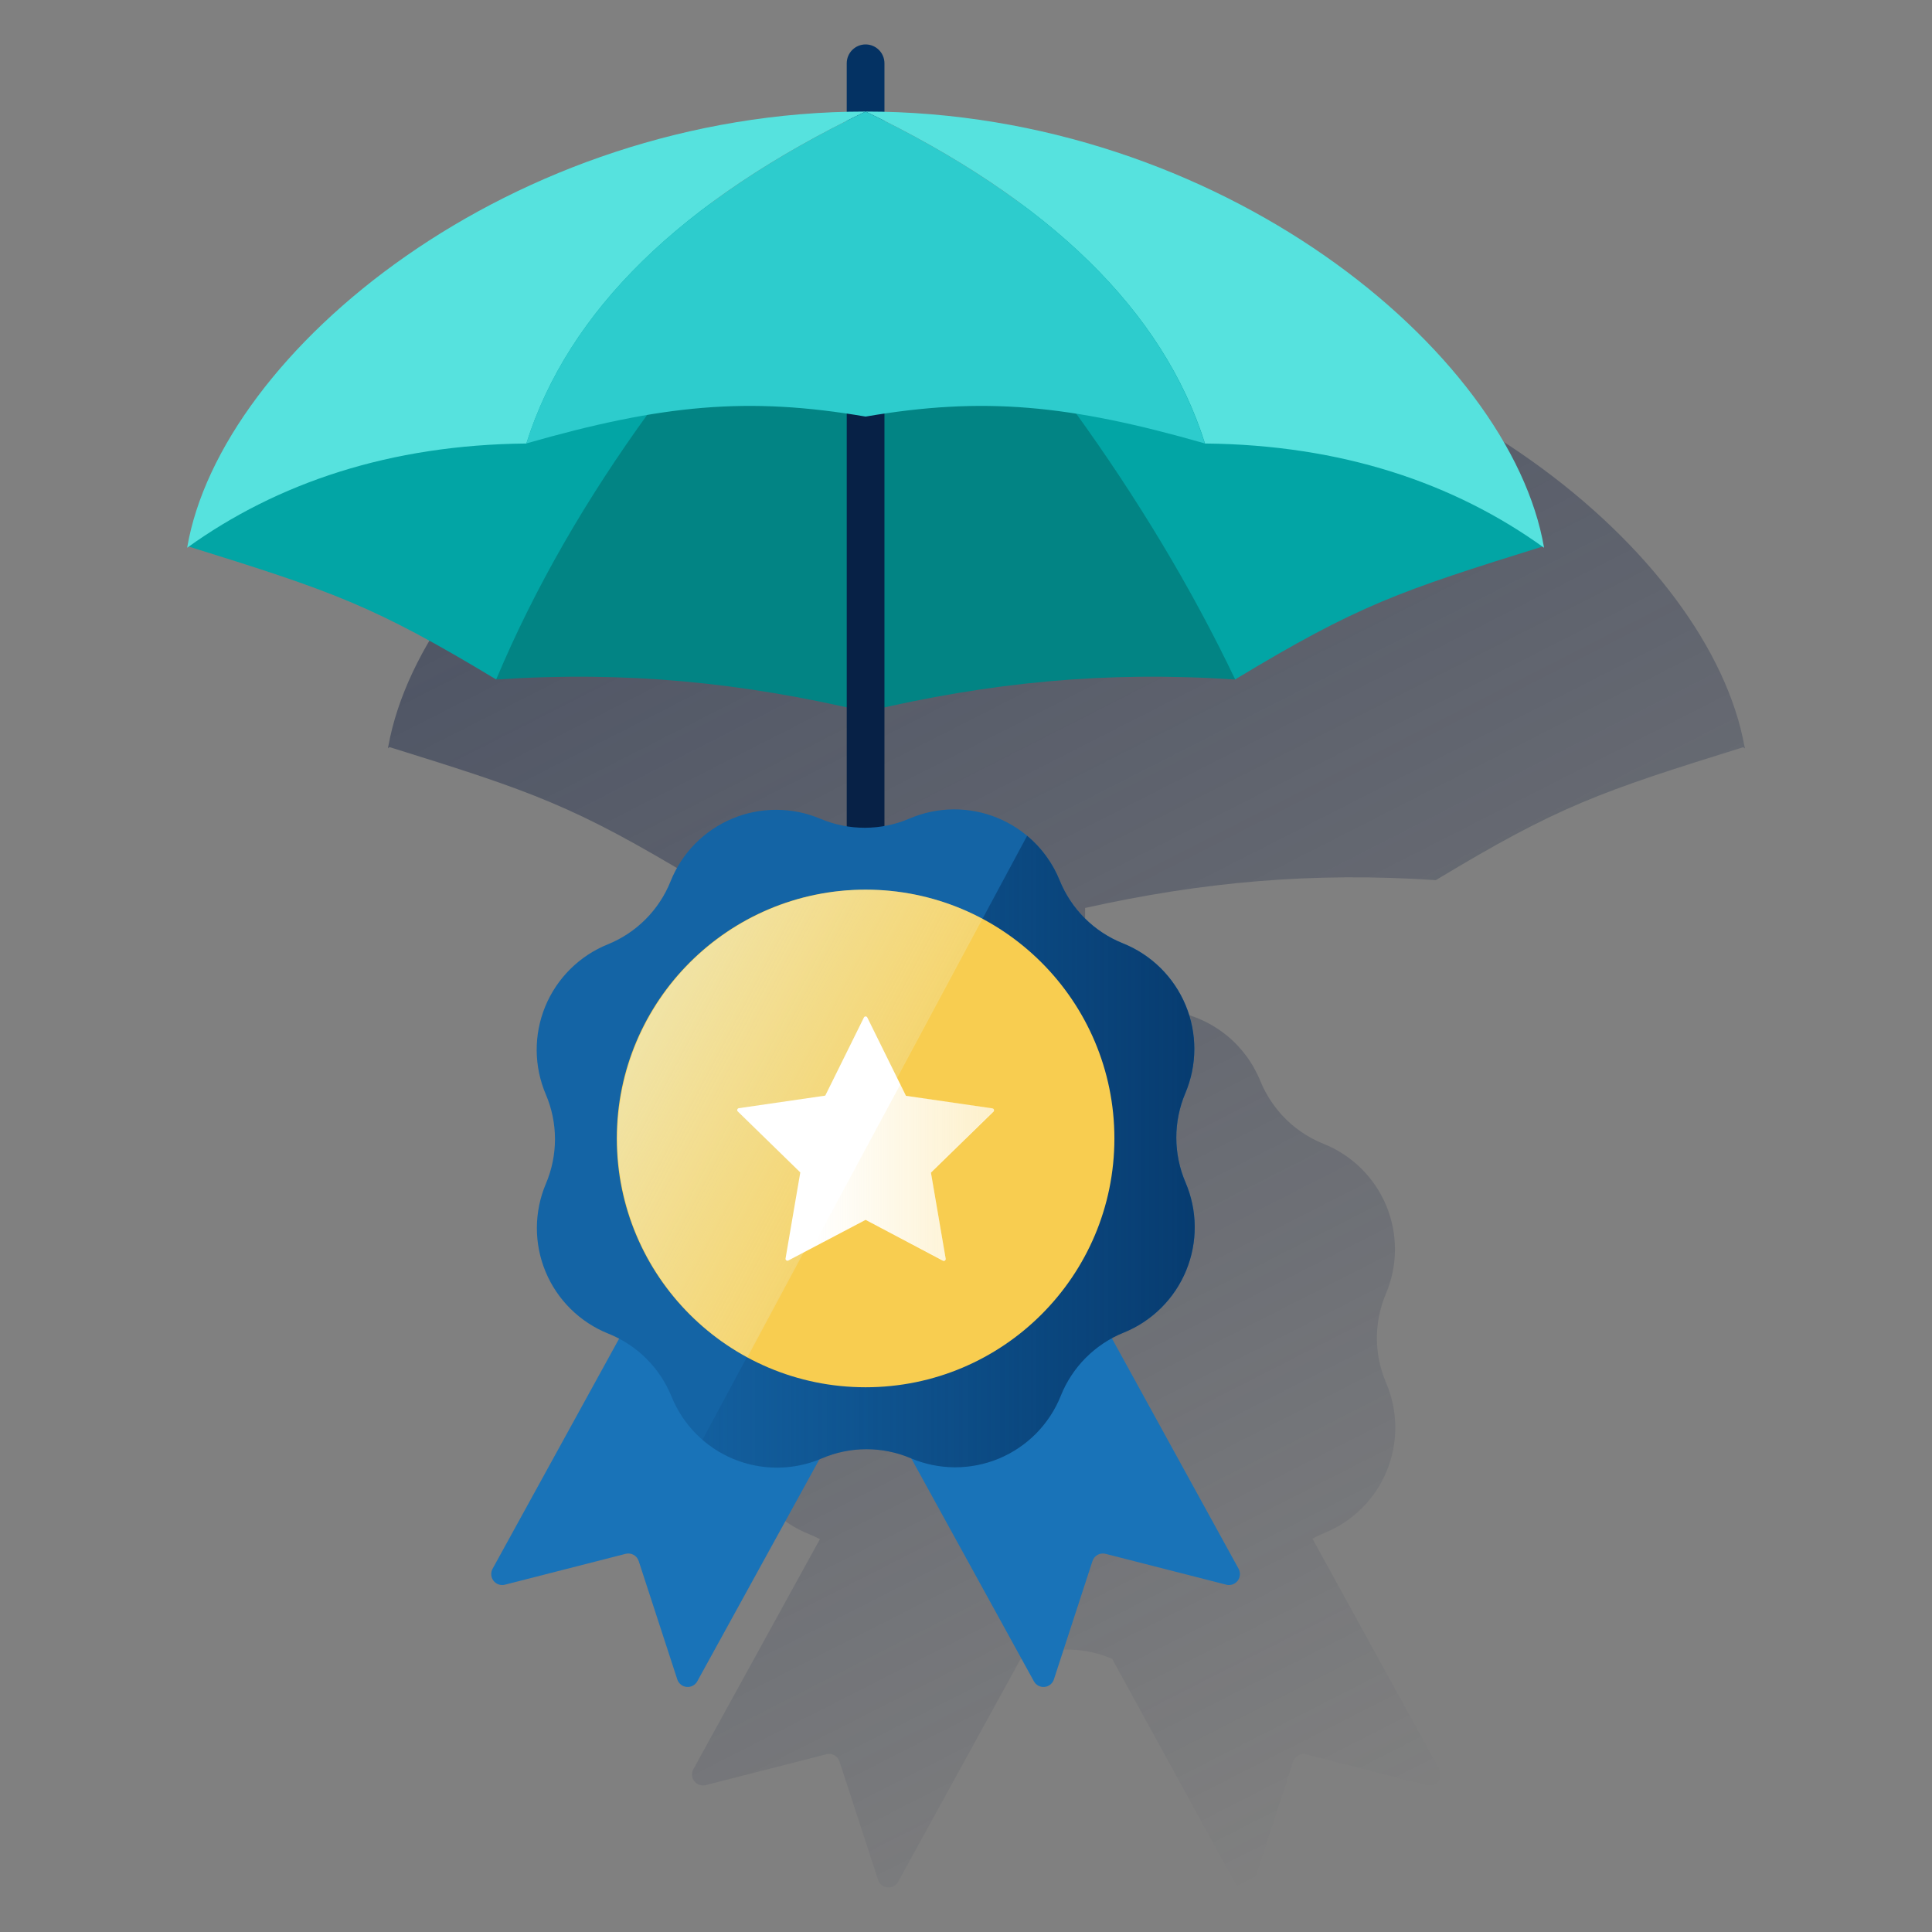
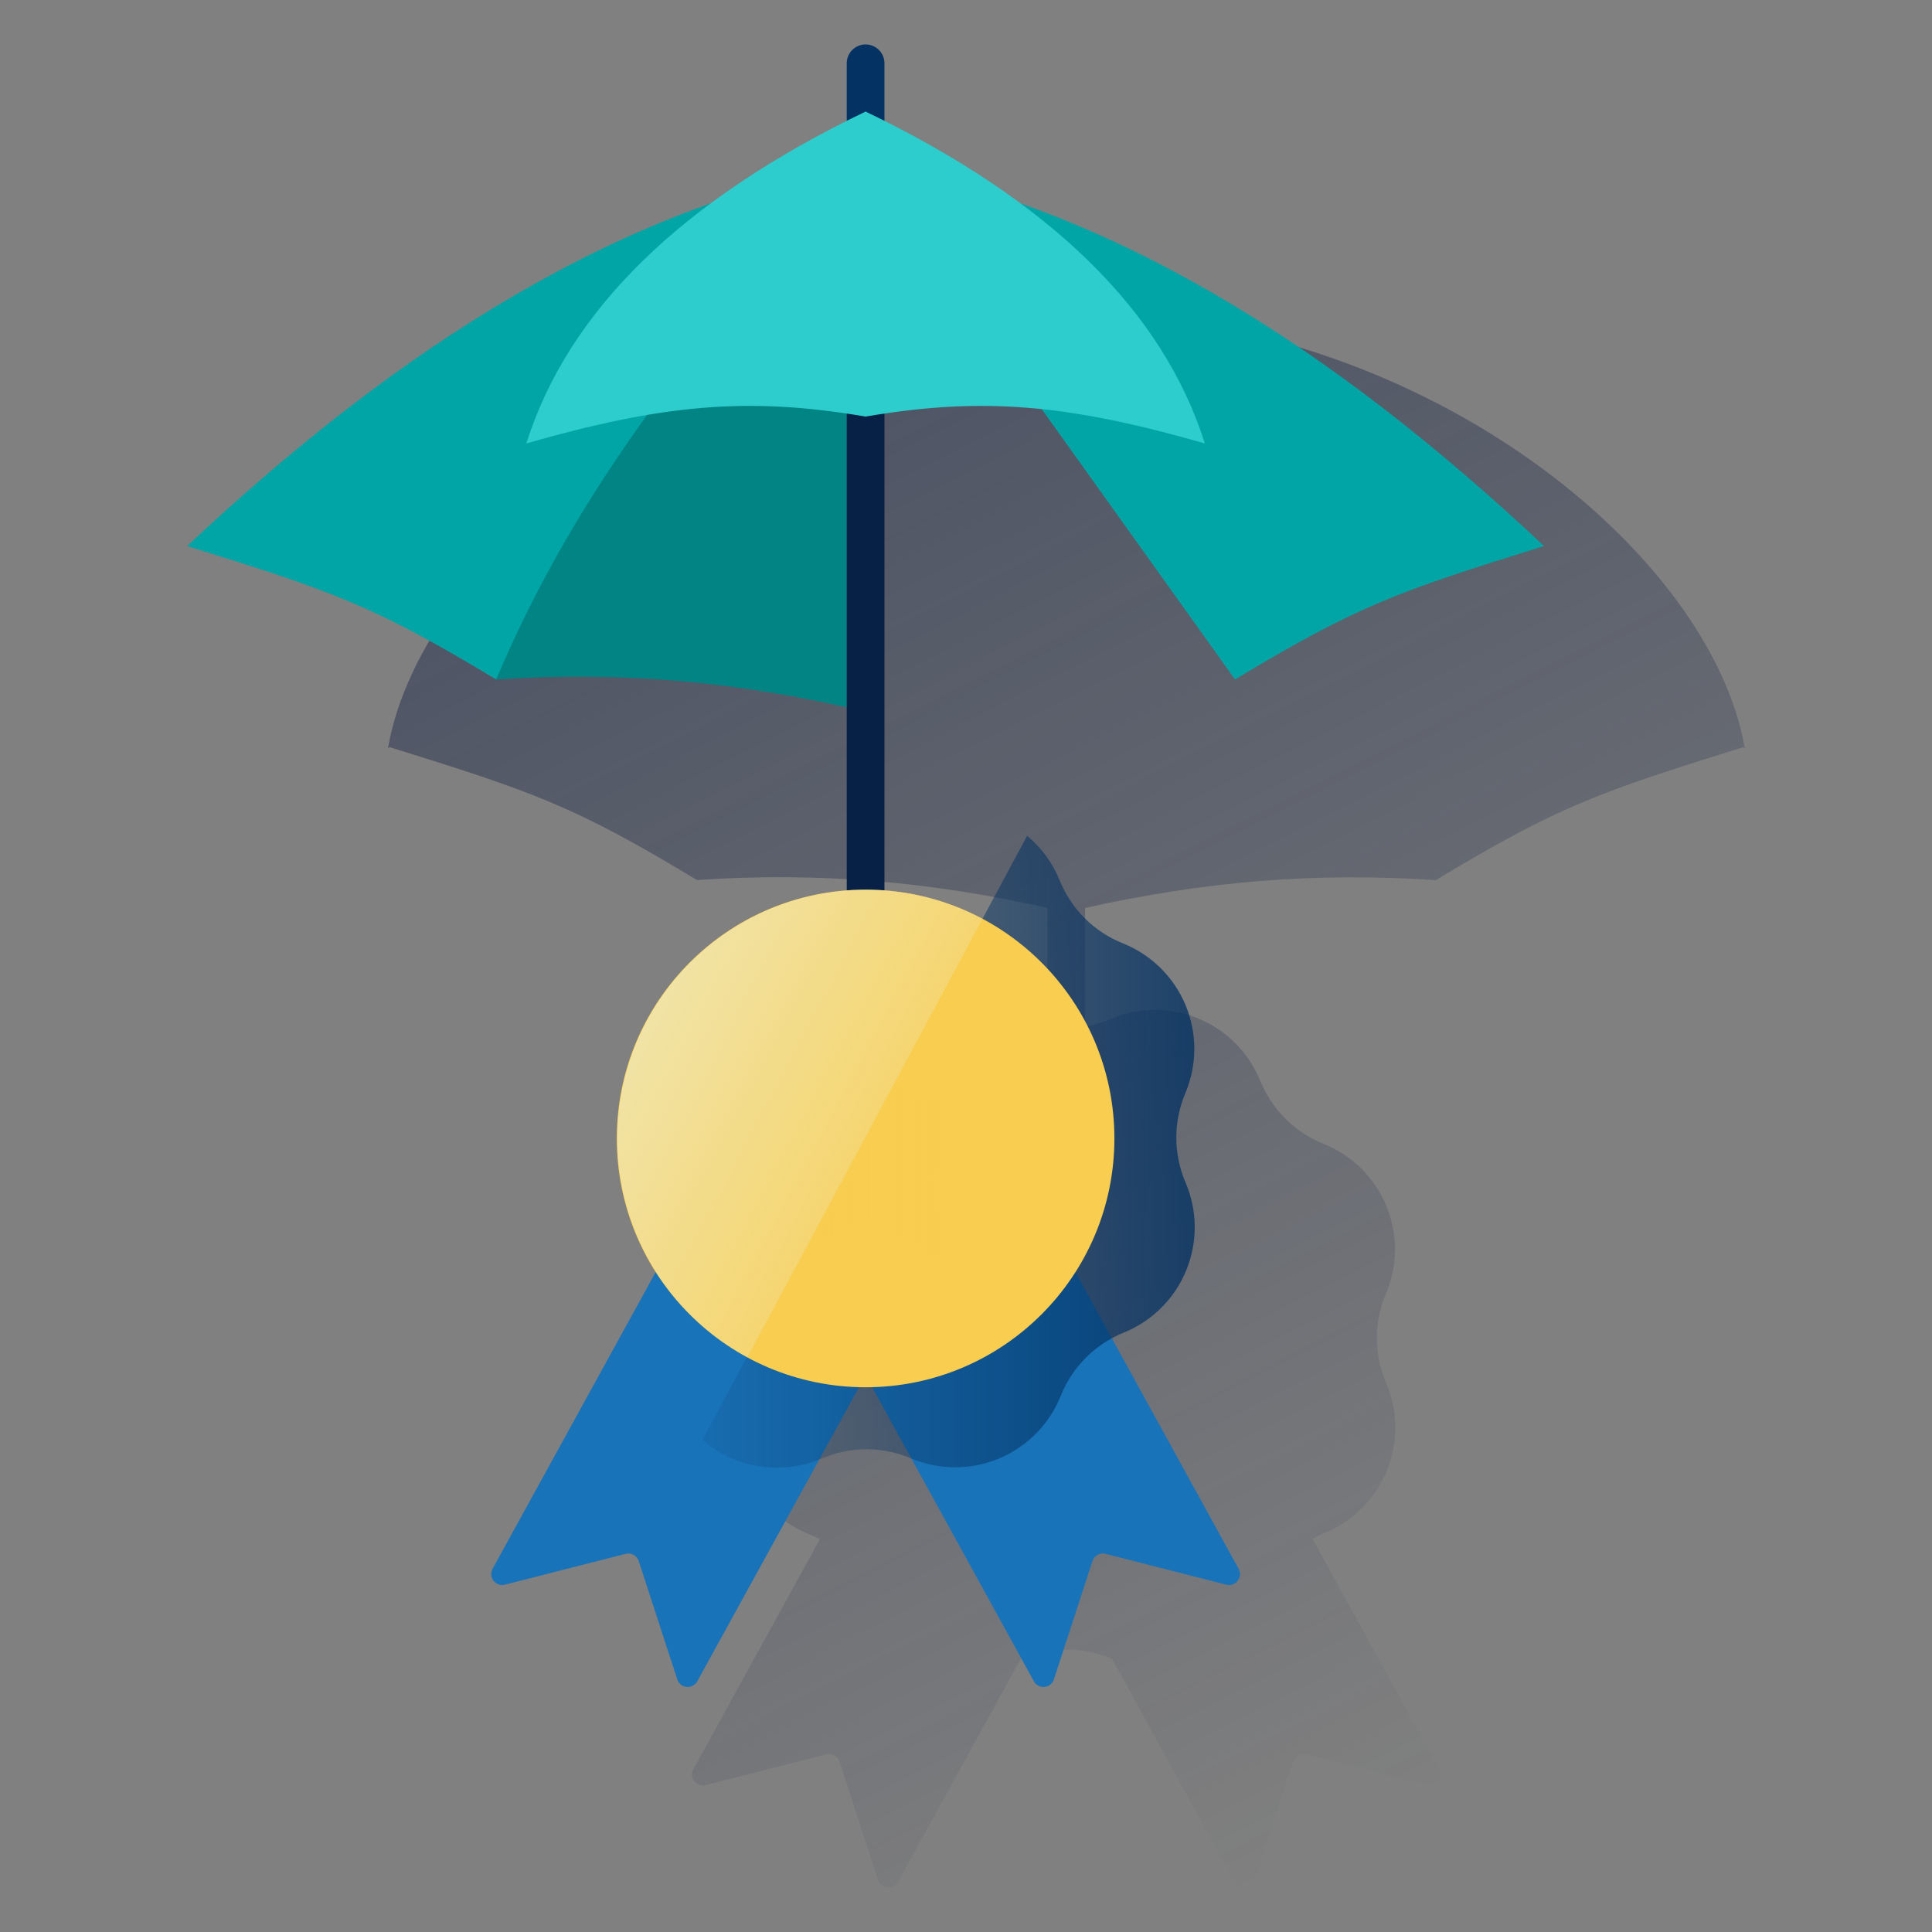
<svg xmlns="http://www.w3.org/2000/svg" width="600" height="600" viewBox="0 0 600 600" fill="none">
  <rect x="0" y="0" width="600" height="600" fill="#808080" stroke="none" />
  <path d="M445.904 273.333C484.134 250.259 496.69 245.972 541.363 232.057L541.878 232.42C541.878 232.256 541.878 232.092 541.784 231.928H541.878L541.761 231.811C530.997 171.947 443.901 99.632 337.034 97.114V81.958C337.034 80.405 336.417 78.915 335.318 77.817C334.22 76.719 332.731 76.102 331.177 76.102C329.624 76.102 328.135 76.719 327.036 77.817C325.938 78.915 325.321 80.405 325.321 81.958V97.02C218.454 99.597 131.358 171.912 120.594 231.776L120.477 231.893H120.57C120.57 232.057 120.5 232.221 120.477 232.385L120.992 232.022C165.664 245.937 178.22 250.223 216.451 273.298C254.716 270.744 288.929 273.836 325.321 281.942V318.895C322.504 318.444 319.752 317.658 317.122 316.553C312.797 314.719 308.15 313.767 303.453 313.753C298.756 313.738 294.103 314.661 289.767 316.467C285.431 318.274 281.499 320.927 278.202 324.273C274.904 327.618 272.308 331.588 270.564 335.949C268.8 340.369 266.16 344.386 262.803 347.757C259.445 351.129 255.439 353.786 251.027 355.568C246.673 357.33 242.714 359.944 239.383 363.256C236.052 366.567 233.416 370.511 231.628 374.854C229.84 379.198 228.937 383.854 228.972 388.551C229.006 393.248 229.978 397.891 231.83 402.208C233.702 406.582 234.673 411.289 234.683 416.047C234.693 420.804 233.742 425.515 231.888 429.897C230.055 434.222 229.103 438.869 229.088 443.566C229.074 448.263 229.997 452.916 231.803 457.252C233.609 461.588 236.263 465.52 239.608 468.817C242.953 472.115 246.923 474.711 251.285 476.455C252.456 476.912 253.545 477.439 254.634 478.001L215.326 549.449C215.01 550.031 214.871 550.693 214.925 551.353C214.979 552.013 215.224 552.643 215.63 553.166C216.036 553.69 216.586 554.083 217.212 554.298C217.839 554.514 218.514 554.543 219.157 554.38L256.637 544.799C257.474 544.581 258.362 544.691 259.12 545.107C259.878 545.523 260.448 546.213 260.713 547.036L272.707 583.826C272.912 584.457 273.297 585.013 273.814 585.428C274.332 585.842 274.959 586.096 275.619 586.158C276.279 586.221 276.942 586.088 277.528 585.778C278.114 585.468 278.596 584.993 278.915 584.412L316.841 515.424L317.544 515.154C325.236 511.84 333.86 511.383 341.859 513.866C342.597 514.088 343.335 514.358 344.061 514.627L345.233 515.096H345.35L383.381 584.435C383.7 585.016 384.182 585.491 384.768 585.801C385.354 586.112 386.017 586.244 386.677 586.182C387.337 586.12 387.965 585.866 388.482 585.451C388.999 585.037 389.384 584.48 389.589 583.85L401.583 547.06C401.848 546.237 402.418 545.547 403.176 545.131C403.934 544.715 404.822 544.604 405.659 544.823L443.14 554.404C443.782 554.566 444.457 554.538 445.084 554.322C445.71 554.106 446.26 553.713 446.666 553.19C447.072 552.667 447.318 552.037 447.371 551.376C447.425 550.716 447.286 550.055 446.97 549.473L407.591 477.849C408.552 477.322 409.536 476.842 410.555 476.408L411.269 476.092C415.623 474.331 419.581 471.719 422.912 468.408C426.243 465.097 428.88 461.155 430.667 456.813C432.455 452.47 433.358 447.814 433.324 443.118C433.289 438.422 432.318 433.78 430.466 429.464C429.998 428.292 429.576 427.227 429.225 426.09C429.049 425.528 428.885 424.919 428.733 424.38C426.79 416.866 427.379 408.921 430.408 401.775C432.246 397.451 433.202 392.803 433.219 388.104C433.236 383.406 432.314 378.751 430.507 374.414C428.7 370.077 426.045 366.144 422.697 362.848C419.349 359.551 415.376 356.956 411.011 355.217C406.069 353.234 401.638 350.164 398.045 346.233L397.671 345.811C396.773 344.789 395.932 343.717 395.152 342.602C393.647 340.441 392.386 338.119 391.393 335.68C391.135 335.035 390.854 334.415 390.549 333.794C390.467 333.607 390.374 333.419 390.28 333.243C390.057 332.798 389.835 332.365 389.601 331.943L389.284 331.358C389.038 330.936 388.781 330.514 388.523 330.093C388.418 329.94 388.324 329.788 388.23 329.636C387.891 329.109 387.539 328.593 387.176 328.102L387.094 327.996C386.267 326.868 385.371 325.793 384.412 324.775L384.283 324.635C383.846 324.174 383.401 323.729 382.948 323.299L382.795 323.159C382.303 322.702 381.812 322.257 381.296 321.835C376.293 317.66 370.232 314.951 363.784 314.008C357.336 313.066 350.753 313.926 344.764 316.494C342.27 317.57 339.66 318.356 336.987 318.837V281.977C373.367 273.871 407.58 270.779 445.904 273.333Z" fill="url(#paint0_linear_2289_142)" />
  <path d="M268.817 55.728C267.264 55.728 265.775 55.111 264.676 54.013C263.578 52.915 262.961 51.425 262.961 49.872V19.653C262.961 18.1 263.578 16.61 264.676 15.512C265.775 14.414 267.264 13.797 268.817 13.797C270.371 13.797 271.86 14.414 272.958 15.512C274.057 16.61 274.674 18.1 274.674 19.653V49.872C274.674 51.425 274.057 52.915 272.958 54.013C271.86 55.111 270.371 55.728 268.817 55.728Z" fill="#043263" />
  <path d="M58.117 169.58C103.211 183.635 115.709 187.852 154.092 211.019L268.818 50.555C193.411 63.415 124.048 107.596 58.117 169.58Z" fill="#02A5A5" />
  <path d="M154.094 211.031C194.409 208.337 230.227 211.91 268.82 221.01V50.555C218.455 100.533 178.257 153.451 154.094 211.031Z" fill="#028484" />
  <path d="M479.521 169.58C434.427 183.635 421.929 187.852 383.547 211.019L268.82 50.555C344.227 63.415 413.59 107.596 479.521 169.58Z" fill="#02A5A5" />
-   <path d="M383.609 211.031C343.294 208.337 307.476 211.91 268.883 221.01V50.555C316.847 100.65 356.225 153.721 383.609 211.031Z" fill="#028484" />
  <path d="M274.674 102.383H262.961V365.194H274.674V102.383Z" fill="#072146" />
-   <path d="M268.818 34.641C158.905 34.641 68.53 109.028 58.117 170.11C86.146 149.941 121.12 138.135 163.462 137.736C176.447 96.562 211.566 62.197 268.818 34.641Z" fill="#56E2DE" />
-   <path d="M268.82 34.641C378.733 34.641 469.108 109.028 479.521 170.11C451.539 149.941 416.518 138.135 374.235 137.736C361.211 96.562 326.072 62.197 268.82 34.641Z" fill="#56E2DE" />
  <path d="M268.817 34.641C211.565 62.205 176.446 96.562 163.461 137.713C205.627 125.625 232.297 123.119 268.817 129.373C305.338 123.119 331.984 125.625 374.173 137.713C361.188 96.554 326.069 62.197 268.817 34.641Z" fill="#2DCCCD" />
  <path d="M210.349 521.588L198.355 484.798C198.09 483.975 197.52 483.285 196.762 482.869C196.004 482.453 195.115 482.343 194.279 482.561L156.798 492.142C156.156 492.304 155.48 492.276 154.854 492.06C154.228 491.845 153.678 491.451 153.271 490.928C152.865 490.405 152.62 489.775 152.566 489.115C152.512 488.454 152.652 487.793 152.968 487.211L220.199 364.93L283.788 399.892L216.556 522.127C216.241 522.709 215.763 523.186 215.18 523.5C214.597 523.814 213.935 523.95 213.276 523.893C212.616 523.836 211.988 523.587 211.468 523.178C210.948 522.768 210.559 522.215 210.349 521.588Z" fill="#1973B8" />
  <path d="M327.283 521.588L339.277 484.798C339.542 483.975 340.112 483.285 340.87 482.869C341.628 482.453 342.516 482.343 343.353 482.561L380.833 492.142C381.476 492.304 382.151 492.276 382.777 492.06C383.404 491.845 383.954 491.451 384.36 490.928C384.766 490.405 385.011 489.775 385.065 489.115C385.119 488.454 384.98 487.793 384.664 487.211L317.432 364.93L253.844 399.892L321.075 522.127C321.39 522.709 321.869 523.186 322.451 523.5C323.034 523.814 323.696 523.95 324.356 523.893C325.015 523.836 325.643 523.587 326.163 523.178C326.683 522.768 327.073 522.215 327.283 521.588Z" fill="#1973B8" />
-   <path d="M254.765 254.271C259.146 256.129 263.857 257.081 268.615 257.071C273.373 257.061 278.081 256.089 282.454 254.213C286.771 252.363 291.415 251.393 296.112 251.36C300.809 251.327 305.465 252.231 309.809 254.02C314.152 255.809 318.095 258.446 321.406 261.778C324.718 265.109 327.331 269.068 329.094 273.422C330.879 277.832 333.537 281.836 336.909 285.193C340.28 288.55 344.295 291.192 348.713 292.959C353.074 294.703 357.044 297.299 360.389 300.597C363.734 303.894 366.388 307.826 368.194 312.162C370.001 316.498 370.924 321.151 370.909 325.848C370.894 330.545 369.942 335.192 368.109 339.517C366.255 343.899 365.304 348.61 365.314 353.367C365.324 358.125 366.295 362.832 368.168 367.206C370.019 371.522 370.991 376.164 371.025 380.86C371.06 385.556 370.157 390.212 368.369 394.555C366.581 398.897 363.944 402.84 360.613 406.15C357.282 409.461 353.324 412.073 348.97 413.834C344.559 415.618 340.554 418.276 337.197 421.647C333.839 425.019 331.199 429.035 329.433 433.453C327.691 437.816 325.095 441.787 321.798 445.133C318.501 448.48 314.569 451.134 310.233 452.942C305.897 454.749 301.244 455.673 296.546 455.66C291.848 455.646 287.201 454.694 282.875 452.861C278.495 451.001 273.784 450.047 269.025 450.057C264.266 450.068 259.559 451.041 255.186 452.92C250.869 454.77 246.225 455.739 241.528 455.773C236.831 455.806 232.175 454.901 227.831 453.113C223.488 451.324 219.545 448.686 216.234 445.355C212.922 442.024 210.309 438.065 208.546 433.711C206.761 429.301 204.103 425.297 200.731 421.94C197.36 418.582 193.345 415.941 188.927 414.174C184.566 412.43 180.596 409.834 177.251 406.536C173.906 403.239 171.252 399.307 169.446 394.971C167.639 390.635 166.716 385.982 166.731 381.285C166.746 376.588 167.698 371.94 169.531 367.616C171.394 363.238 172.355 358.529 172.355 353.771C172.355 349.014 171.394 344.305 169.531 339.927C167.679 335.61 166.708 330.967 166.673 326.27C166.638 321.573 167.541 316.916 169.329 312.573C171.117 308.229 173.754 304.286 177.085 300.974C180.416 297.663 184.374 295.049 188.728 293.287C193.14 291.505 197.146 288.848 200.504 285.476C203.862 282.104 206.502 278.087 208.265 273.668C210.009 269.313 212.604 265.35 215.897 262.01C219.19 258.67 223.116 256.019 227.445 254.214C231.774 252.408 236.42 251.483 241.111 251.493C245.802 251.503 250.443 252.447 254.765 254.271Z" fill="#1464A5" />
  <path d="M368.165 367.207C366.293 362.833 365.322 358.126 365.312 353.368C365.302 348.61 366.253 343.899 368.107 339.518C369.94 335.193 370.892 330.546 370.907 325.849C370.921 321.152 369.998 316.499 368.192 312.163C366.386 307.827 363.732 303.895 360.387 300.597C357.042 297.3 353.072 294.703 348.711 292.959C344.293 291.193 340.278 288.551 336.907 285.194C333.535 281.837 330.877 277.833 329.092 273.423C326.92 268.036 323.447 263.271 318.984 259.555L218.148 447.17C223.158 451.51 229.288 454.353 235.837 455.374C242.387 456.395 249.091 455.553 255.184 452.944C259.556 451.065 264.264 450.092 269.023 450.082C273.781 450.072 278.493 451.025 282.873 452.885C287.198 454.719 291.846 455.67 296.544 455.684C301.242 455.698 305.895 454.774 310.231 452.966C314.567 451.159 318.499 448.504 321.796 445.157C325.093 441.811 327.689 437.84 329.431 433.477C331.196 429.059 333.837 425.043 337.195 421.671C340.552 418.3 344.557 415.642 348.968 413.859C353.325 412.097 357.286 409.484 360.618 406.172C363.951 402.86 366.589 398.915 368.377 394.57C370.166 390.224 371.068 385.566 371.031 380.867C370.995 376.168 370.021 371.524 368.165 367.207Z" fill="url(#paint1_linear_2289_142)" />
  <path d="M268.816 430.827C311.49 430.827 346.085 396.233 346.085 353.558C346.085 310.884 311.49 276.289 268.816 276.289C226.141 276.289 191.547 310.884 191.547 353.558C191.547 396.233 226.141 430.827 268.816 430.827Z" fill="#F8CD50" />
  <path d="M268.809 276.289C251.635 276.33 234.963 282.088 221.425 292.656C207.886 303.224 198.253 318 194.044 334.651C189.836 351.302 191.292 368.88 198.184 384.611C205.075 400.343 217.009 413.331 232.102 421.527L305.119 285.343C293.944 279.386 281.473 276.276 268.809 276.289Z" fill="url(#paint2_linear_2289_142)" />
-   <path d="M269.349 315.987L281.355 340.314L308.201 344.214C308.308 344.232 308.409 344.28 308.492 344.351C308.575 344.422 308.636 344.515 308.67 344.619C308.704 344.722 308.708 344.834 308.684 344.94C308.659 345.046 308.605 345.144 308.529 345.222L289.109 364.161L293.689 390.89C293.706 390.998 293.694 391.11 293.653 391.211C293.611 391.313 293.543 391.402 293.454 391.467C293.366 391.533 293.261 391.573 293.152 391.582C293.042 391.592 292.932 391.571 292.833 391.522L268.822 378.837L244.811 391.464C244.713 391.513 244.603 391.533 244.493 391.524C244.383 391.514 244.279 391.474 244.19 391.409C244.102 391.343 244.033 391.255 243.992 391.153C243.951 391.051 243.938 390.94 243.956 390.831L248.536 364.103L229.116 345.163C229.04 345.085 228.986 344.988 228.961 344.881C228.936 344.775 228.941 344.664 228.975 344.56C229.008 344.456 229.07 344.364 229.153 344.292C229.236 344.221 229.336 344.174 229.444 344.156L256.29 340.255L268.295 315.987C268.343 315.888 268.418 315.804 268.511 315.746C268.605 315.687 268.712 315.656 268.822 315.656C268.932 315.656 269.04 315.687 269.133 315.746C269.227 315.804 269.301 315.888 269.349 315.987Z" fill="white" />
  <path d="M308.19 344.149L281.345 340.248L279.623 336.734L252.32 387.462L268.812 378.795L292.823 391.421C292.922 391.47 293.032 391.491 293.141 391.481C293.251 391.472 293.355 391.432 293.444 391.366C293.532 391.301 293.601 391.212 293.642 391.111C293.684 391.009 293.696 390.897 293.678 390.789L289.098 364.06L308.518 345.121C308.585 345.042 308.631 344.947 308.651 344.846C308.67 344.744 308.663 344.639 308.63 344.542C308.597 344.444 308.539 344.356 308.462 344.287C308.385 344.218 308.291 344.17 308.19 344.149Z" fill="url(#paint3_linear_2289_142)" />
  <defs>
    <linearGradient id="paint0_linear_2289_142" x1="238.623" y1="113.653" x2="460.404" y2="548.934" gradientUnits="userSpaceOnUse">
      <stop stop-color="#192647" stop-opacity="0.5" offset="0" />
      <stop offset="1" stop-color="#192647" stop-opacity="0" />
    </linearGradient>
    <linearGradient id="paint1_linear_2289_142" x1="371.035" y1="357.672" x2="218.148" y2="357.672" gradientUnits="userSpaceOnUse">
      <stop stop-color="#043263" stop-opacity="0.8" offset="0" />
      <stop offset="1" stop-color="#043263" stop-opacity="0.1" />
    </linearGradient>
    <linearGradient id="paint2_linear_2289_142" x1="200.571" y1="317.284" x2="268.833" y2="353.582" gradientUnits="userSpaceOnUse">
      <stop offset="0.01" stop-color="#EAF9FA" stop-opacity="0.5" />
      <stop offset="1" stop-color="#E9F8F9" stop-opacity="0.2" />
    </linearGradient>
    <linearGradient id="paint3_linear_2289_142" x1="308.694" y1="364.142" x2="252.32" y2="364.142" gradientUnits="userSpaceOnUse">
      <stop stop-color="#F8CD50" stop-opacity="0.3" offset="0" />
      <stop offset="1" stop-color="#F8CD50" stop-opacity="0" />
    </linearGradient>
  </defs>
</svg>